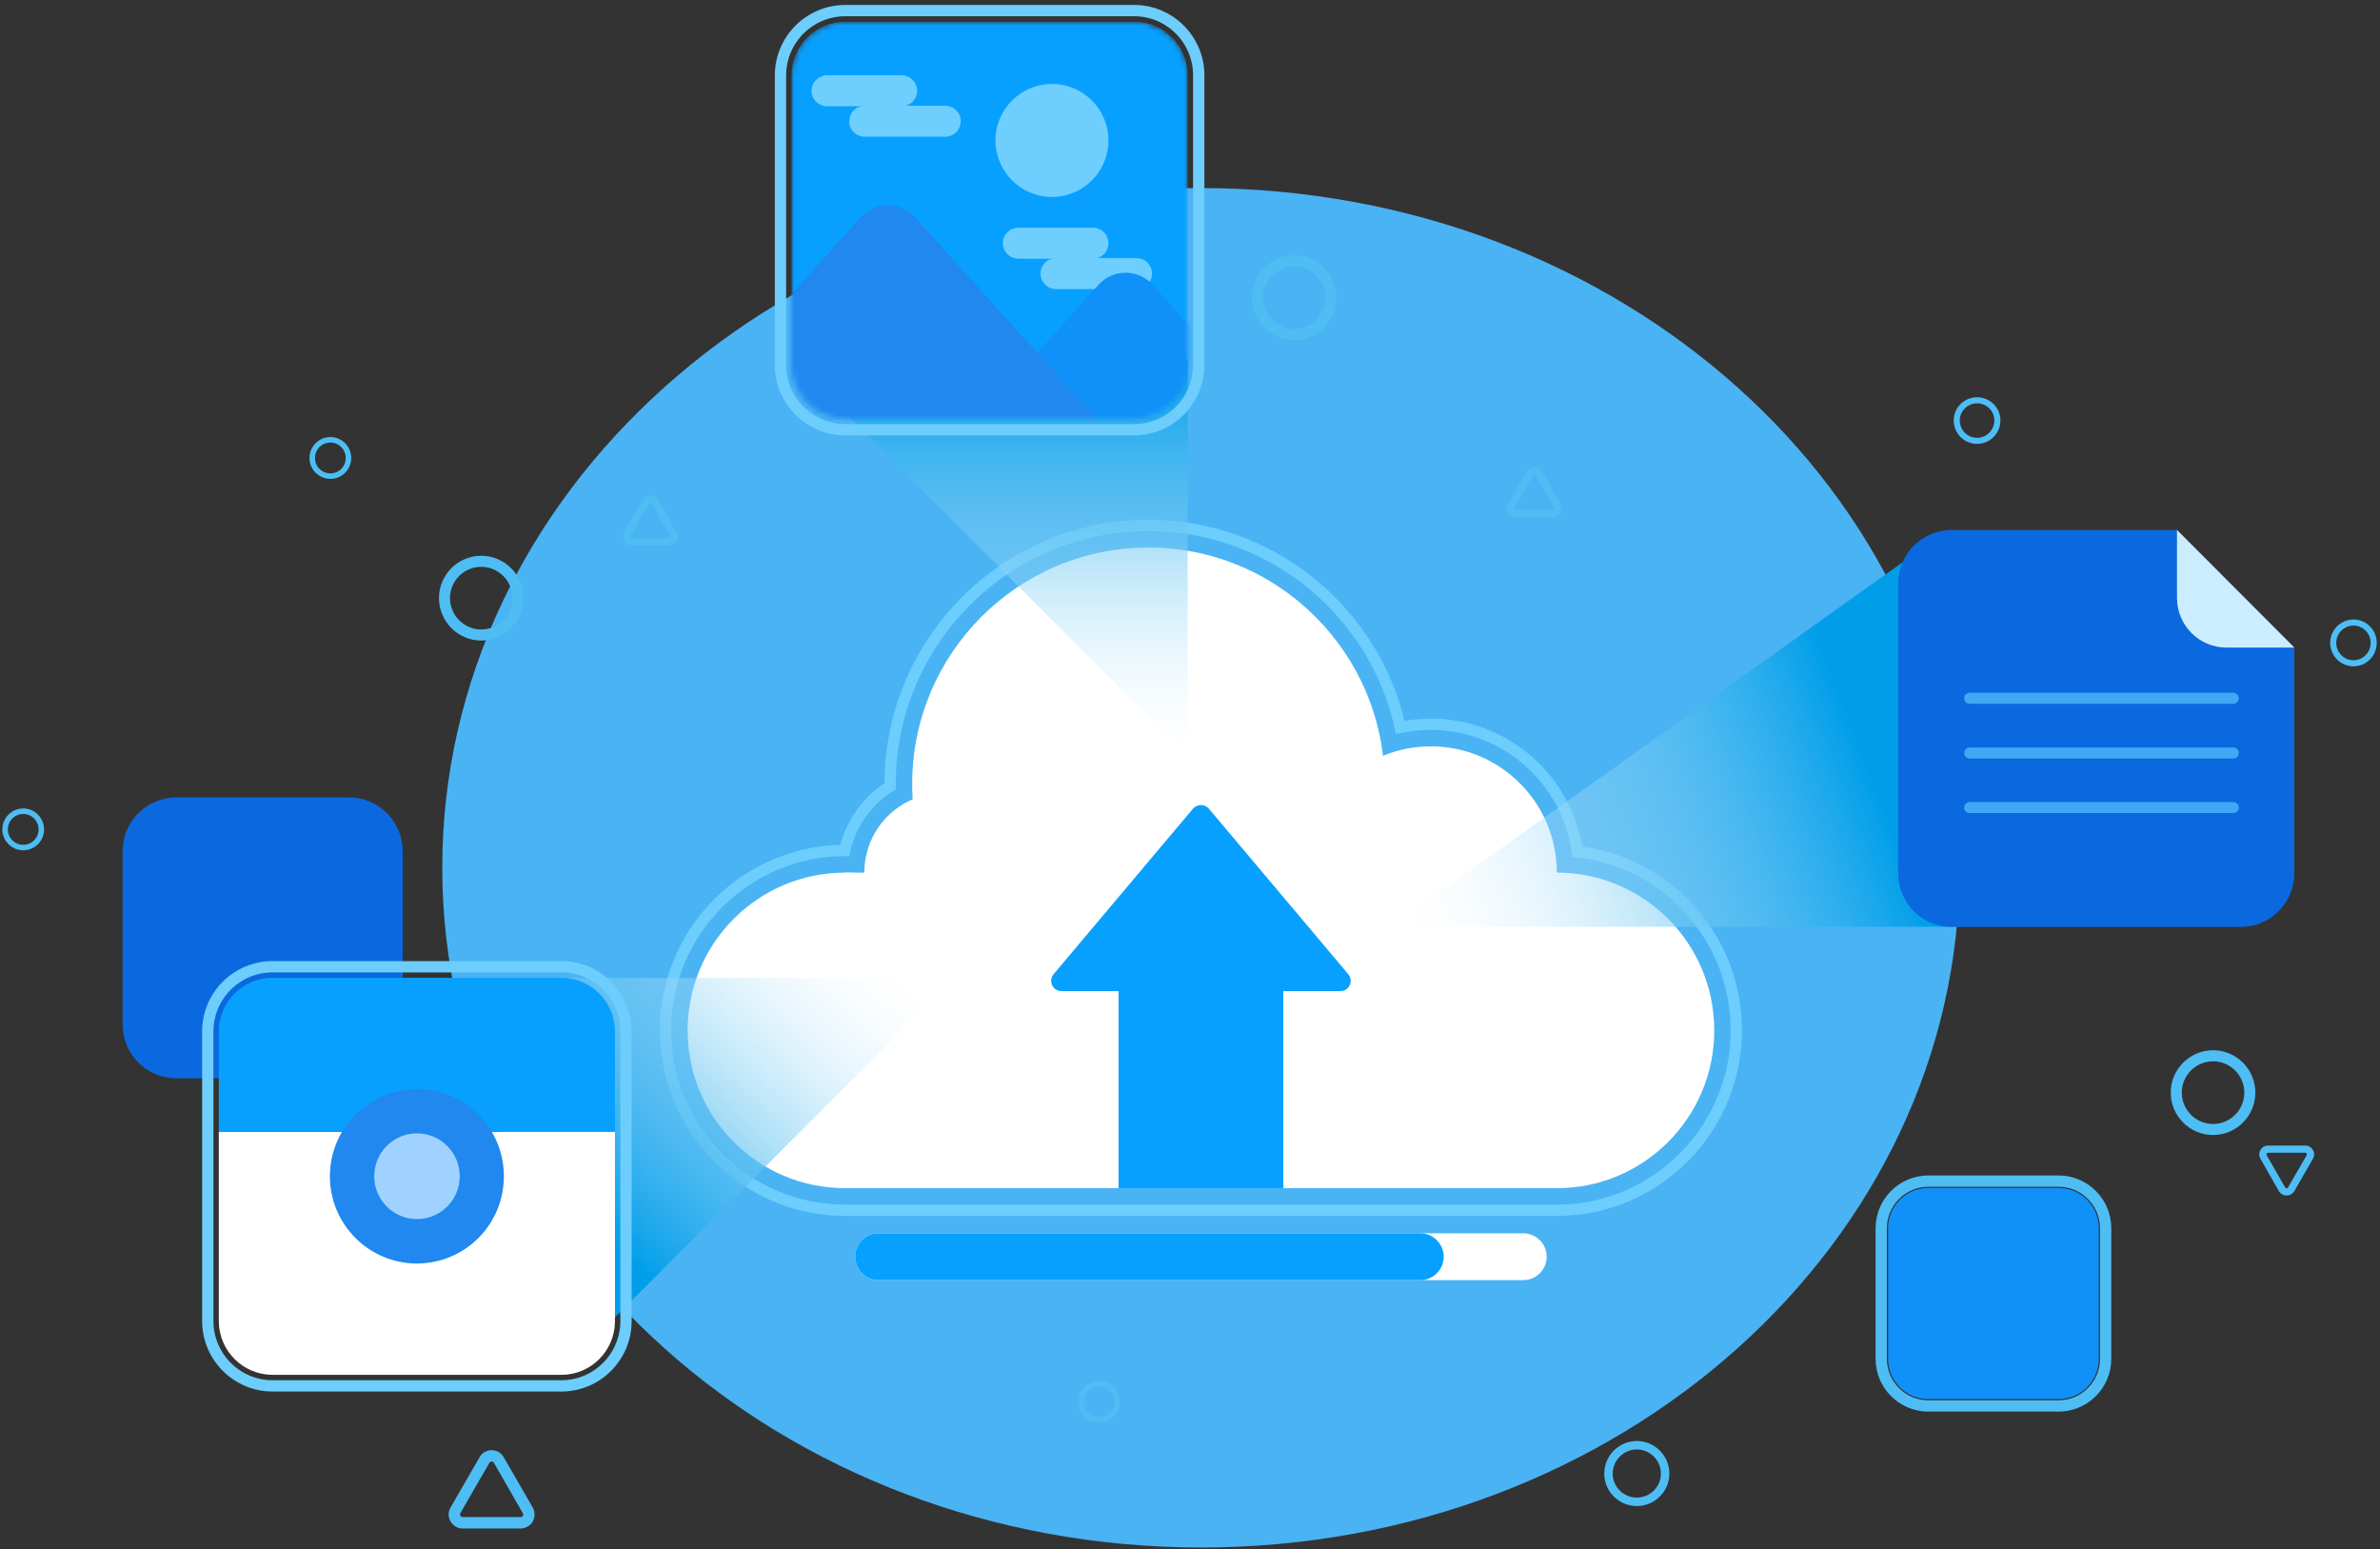
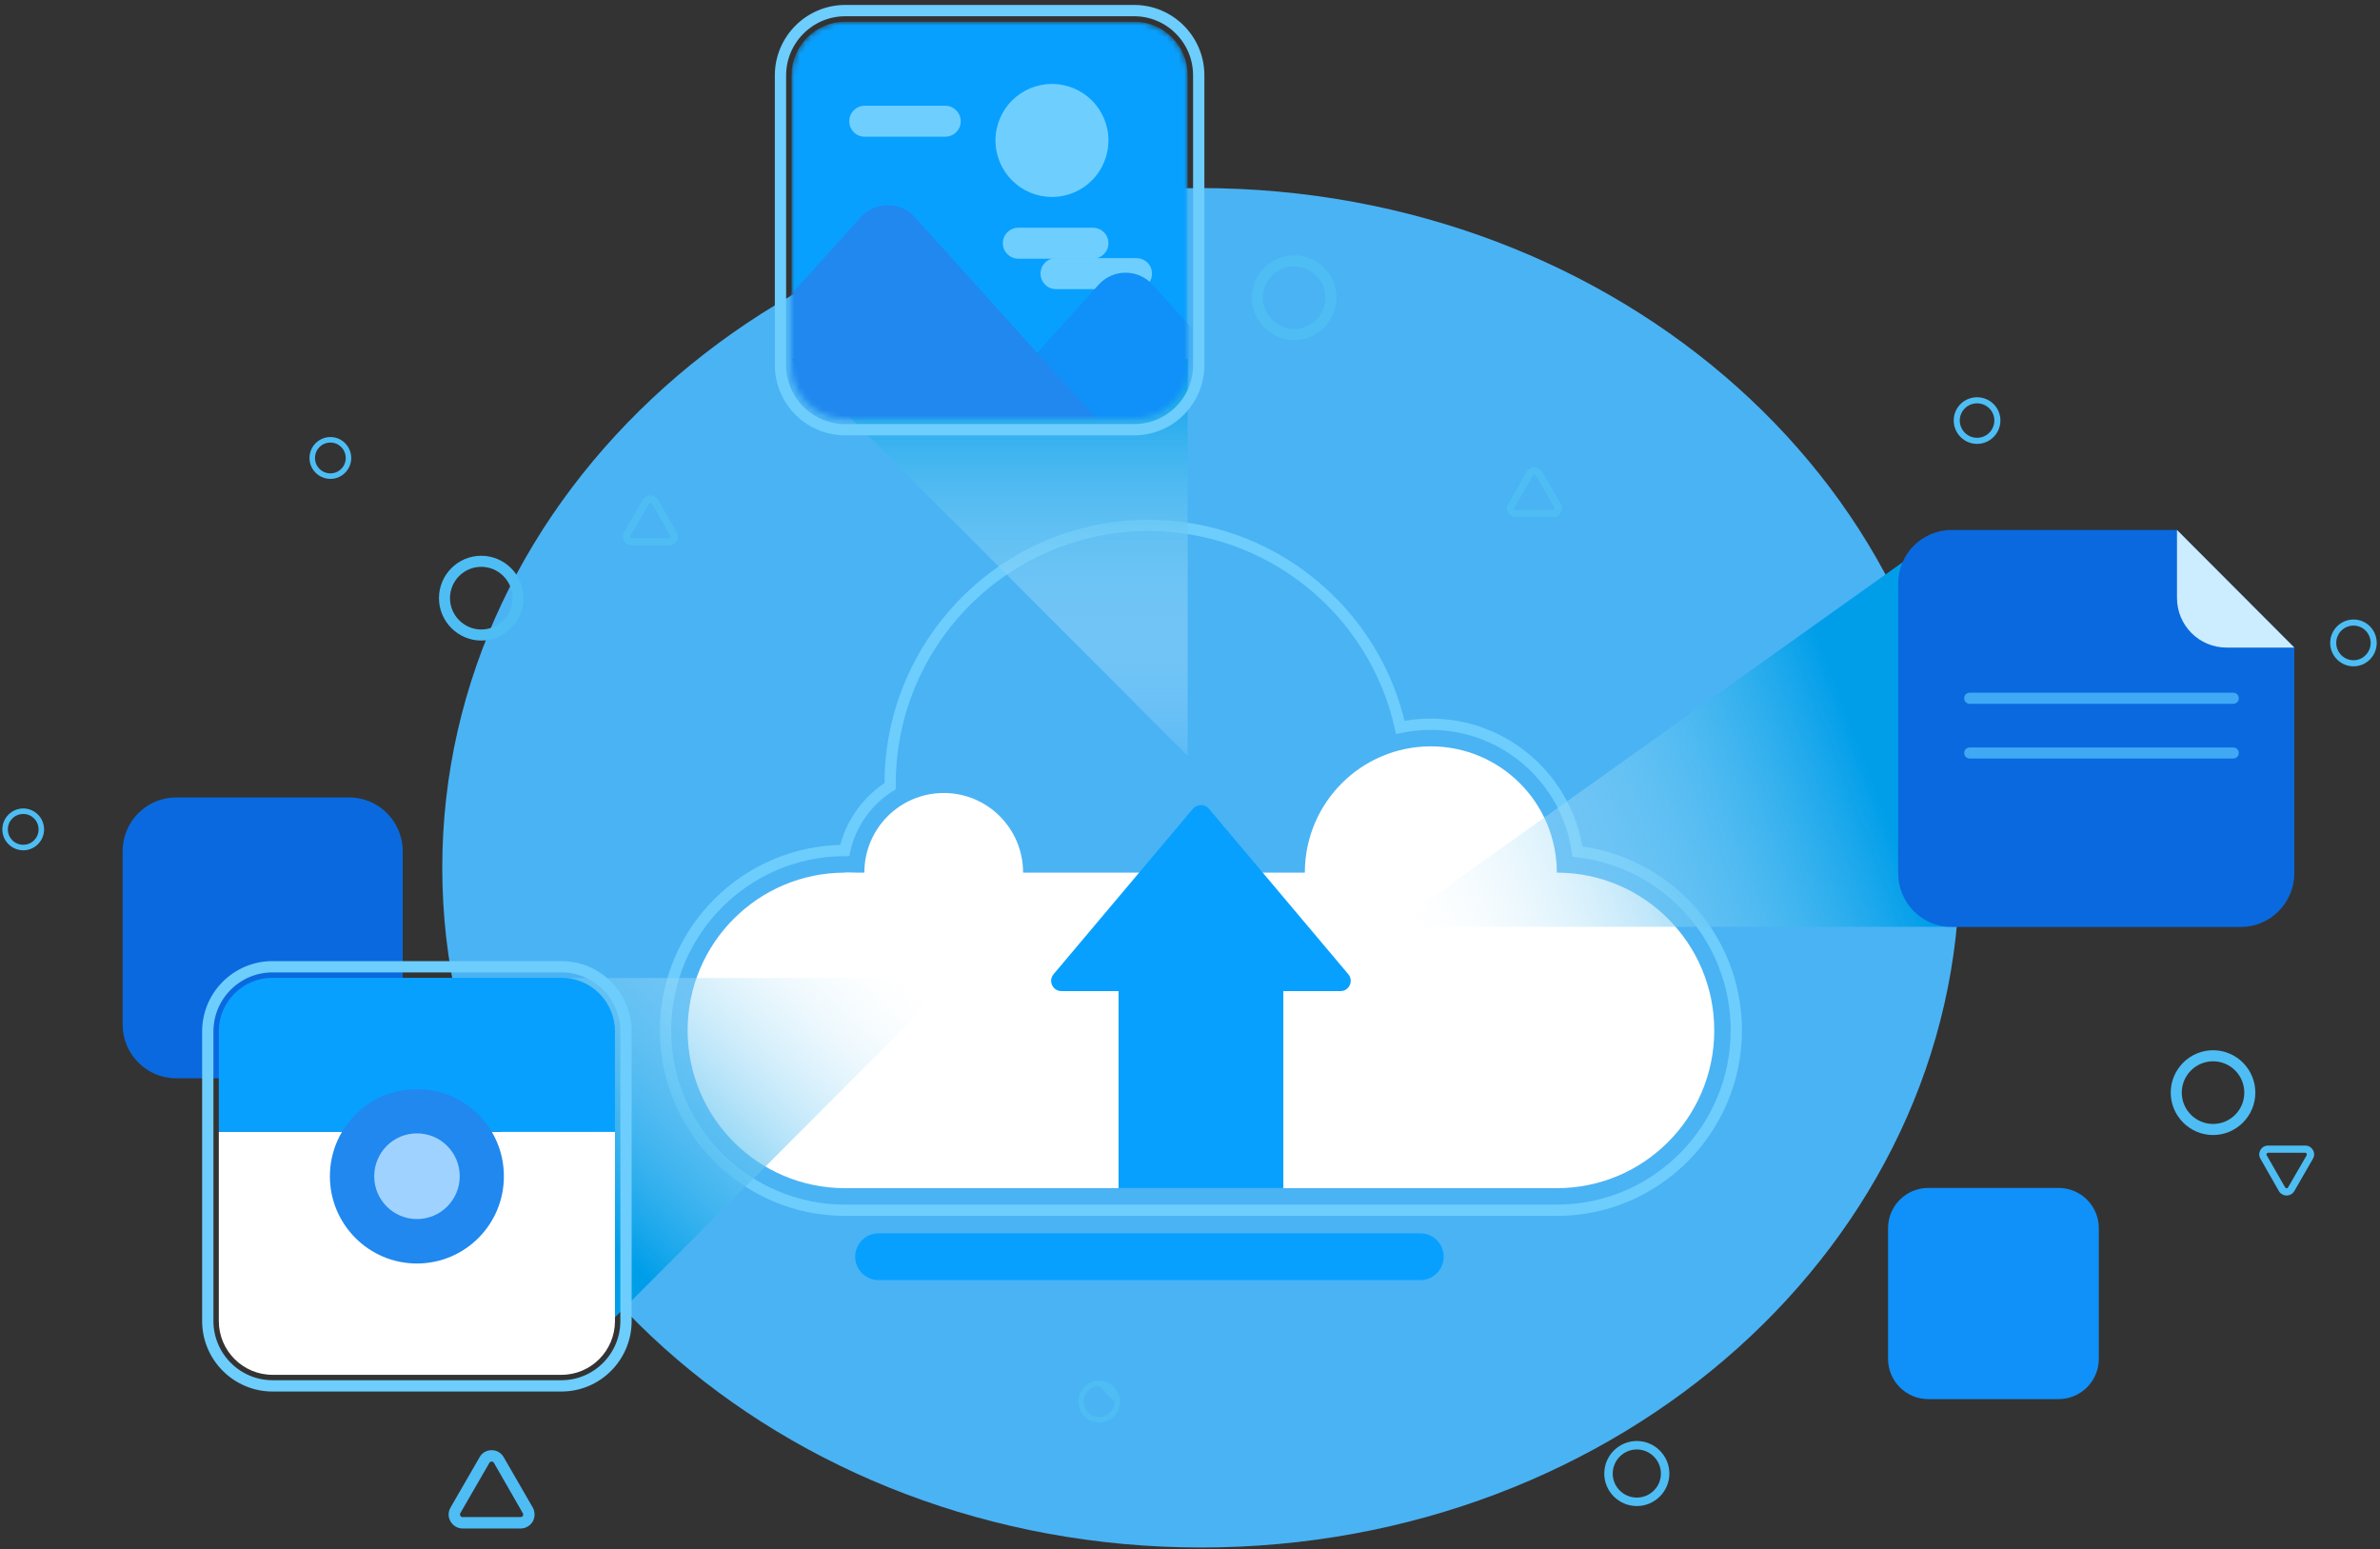
<svg xmlns="http://www.w3.org/2000/svg" width="421" height="274" viewBox="0 0 421 274" fill="none">
  <rect x="0" y="0" width="421" height="274" fill="#333333" stroke="none" />
  <path d="M346.633 153.494C346.633 219.901 286.544 273.723 212.433 273.723C138.322 273.691 78.233 219.901 78.233 153.494C78.233 87.088 138.322 33.266 212.433 33.266C286.544 33.298 346.633 87.088 346.633 153.494Z" fill="#4AB3F4" />
  <path d="M61.772 190.729H31.158C25.92 190.729 21.69 186.459 21.69 181.21V150.566C21.69 145.317 25.92 141.047 31.158 141.047H61.772C66.977 141.047 71.239 145.317 71.239 150.566V181.21C71.239 186.459 66.977 190.729 61.772 190.729Z" fill="#0A69DE" />
  <path d="M371.262 217.224V240.37C371.262 244.282 368.073 247.477 364.137 247.477H341.103C337.167 247.477 333.979 244.282 333.979 240.37V217.224C333.979 213.312 337.167 210.117 341.103 210.117H364.137C368.073 210.117 371.262 213.312 371.262 217.224Z" fill="#1090F9" />
-   <path d="M341.103 248.686C336.516 248.686 332.774 244.937 332.774 240.373V217.227C332.774 212.663 336.516 208.914 341.103 208.914H364.137C368.724 208.914 372.465 212.663 372.465 217.227V240.373C372.465 244.937 368.724 248.686 364.137 248.686H341.103Z" stroke="#4EBDF4" stroke-width="2" stroke-miterlimit="10" />
  <path d="M275.386 154.352V210.163H149.482V154.352H275.386Z" fill="white" />
  <path d="M247.538 182.257C247.538 197.677 259.998 210.163 275.387 210.163C290.775 210.163 303.235 197.677 303.235 182.257C303.235 166.837 290.775 154.352 275.387 154.352C259.998 154.352 247.538 166.837 247.538 182.257Z" fill="white" />
  <path d="M121.634 182.257C121.634 197.677 134.094 210.163 149.482 210.163C164.871 210.163 177.331 197.677 177.331 182.257C177.331 166.837 164.871 154.352 149.482 154.352C134.094 154.352 121.634 166.837 121.634 182.257Z" fill="white" />
  <path d="M230.815 154.347C230.815 166.669 240.803 176.678 253.101 176.678C265.398 176.678 275.386 166.669 275.386 154.347C275.386 141.991 265.398 132.016 253.101 132.016C240.803 132.016 230.815 141.991 230.815 154.347Z" fill="white" />
  <path d="M152.898 154.349C152.898 162.108 159.177 168.399 166.953 168.399C174.696 168.399 180.975 162.108 180.975 154.349C180.975 146.557 174.696 140.266 166.953 140.266C159.177 140.266 152.898 146.557 152.898 154.349Z" fill="white" />
-   <path d="M161.357 138.702C161.357 161.848 180.064 180.593 203.13 180.593C226.229 180.593 244.936 161.848 244.936 138.702C244.936 115.589 226.229 96.844 203.13 96.844C180.064 96.844 161.357 115.589 161.357 138.702Z" fill="white" />
  <path d="M149.482 214.071C131.979 214.071 117.729 199.792 117.729 182.254C117.729 164.715 131.947 150.469 149.417 150.436C150.458 145.742 153.353 141.634 157.453 139.059C157.453 138.95 157.453 138.83 157.453 138.7C157.453 113.468 177.949 92.93 203.13 92.93C224.699 92.93 243.113 107.991 247.7 128.659C249.479 128.29 251.279 128.105 253.101 128.105C266.277 128.105 277.24 137.918 279.03 150.632C294.841 152.457 307.139 165.921 307.139 182.254C307.139 199.792 292.889 214.071 275.386 214.071H149.482Z" stroke="#6DCDFC" stroke-width="2" stroke-miterlimit="10" />
-   <path d="M269.465 226.429H155.403C153.126 226.429 151.271 224.571 151.271 222.289C151.271 220.007 153.126 218.148 155.403 218.148H269.465C271.742 218.148 273.597 220.007 273.597 222.289C273.597 224.571 271.742 226.429 269.465 226.429Z" fill="white" />
  <path d="M251.246 226.429H155.403C153.126 226.429 151.271 224.571 151.271 222.289C151.271 220.007 153.126 218.148 155.403 218.148H251.246C253.524 218.148 255.378 220.007 255.378 222.289C255.378 224.571 253.524 226.429 251.246 226.429Z" fill="#08A0FF" />
  <path d="M227.009 166.992V210.155H197.859V166.992H227.009Z" fill="#08A0FF" />
  <path d="M211.035 143.034L186.375 172.309C185.367 173.515 186.213 175.308 187.774 175.308H237.095C238.656 175.308 239.502 173.515 238.494 172.309L213.833 143.034C213.085 142.187 211.784 142.187 211.035 143.034Z" fill="#08A0FF" />
  <path d="M210.091 133.713L140.015 63.492H210.091V133.713Z" fill="url(#paint0_linear_897_1934)" />
  <mask id="mask0_897_1934" style="mask-type:luminance" maskUnits="userSpaceOnUse" x="140" y="3" width="71" height="72">
    <path d="M200.62 74.056H149.497C144.263 74.056 140.021 69.805 140.021 64.56V13.332C140.021 8.087 144.263 3.836 149.497 3.836H200.62C205.855 3.836 210.097 8.087 210.097 13.332V64.56C210.097 69.805 205.855 74.056 200.62 74.056Z" fill="white" />
  </mask>
  <g mask="url(#mask0_897_1934)">
    <path d="M200.623 74.056H149.481C144.276 74.056 140.014 69.818 140.014 64.57V13.322C140.014 8.074 144.276 3.836 149.481 3.836H200.623C205.861 3.836 210.09 8.074 210.09 13.322V64.57C210.09 69.818 205.861 74.056 200.623 74.056Z" fill="#08A0FF" />
    <path d="M193.336 45.758H180.16C178.631 45.758 177.395 44.519 177.395 43.02C177.395 41.487 178.631 40.281 180.16 40.281H193.336C194.832 40.281 196.069 41.487 196.069 43.02C196.069 44.519 194.832 45.758 193.336 45.758Z" fill="#6ECFFF" />
    <path d="M201.014 51.141H186.797C185.268 51.141 184.064 49.902 184.064 48.403C184.064 46.87 185.268 45.664 186.797 45.664H201.014C202.543 45.664 203.78 46.87 203.78 48.403C203.78 49.902 202.543 51.141 201.014 51.141Z" fill="#6ECFFF" />
    <path d="M194.312 50.386L154.23 94.82H243.99L203.909 50.386C201.339 47.517 196.882 47.517 194.312 50.386Z" fill="#1090F9" />
    <path d="M152.246 38.424L112.133 82.89H201.925L161.844 38.424C159.274 35.588 154.817 35.588 152.246 38.424Z" fill="#2088EF" />
-     <path d="M159.501 18.797H146.325C144.796 18.797 143.56 17.591 143.56 16.059C143.56 14.559 144.796 13.32 146.325 13.32H159.501C160.997 13.32 162.234 14.559 162.234 16.059C162.234 17.591 160.997 18.797 159.501 18.797Z" fill="#6ECFFF" />
    <path d="M167.179 24.18H152.962C151.433 24.18 150.229 22.974 150.229 21.442C150.229 19.942 151.433 18.703 152.962 18.703H167.179C168.708 18.703 169.945 19.942 169.945 21.442C169.945 22.974 168.708 24.18 167.179 24.18Z" fill="#6ECFFF" />
    <path d="M196.069 24.827C196.069 30.369 191.612 34.835 186.081 34.835C180.583 34.835 176.094 30.369 176.094 24.827C176.094 19.318 180.583 14.852 186.081 14.852C191.612 14.852 196.069 19.318 196.069 24.827Z" fill="#6ECFFF" />
  </g>
  <path d="M149.514 76.007C143.203 76.007 138.062 70.889 138.062 64.565V13.318C138.062 7.026 143.203 1.875 149.514 1.875H200.624C206.936 1.875 212.043 7.026 212.043 13.318V64.565C212.043 70.889 206.936 76.007 200.624 76.007H149.514Z" stroke="#6DCDFC" stroke-width="2" stroke-miterlimit="10" />
  <path fill-rule="evenodd" clip-rule="evenodd" d="M85.131 113.301C80.999 113.301 77.648 109.91 77.648 105.803C77.648 101.662 80.999 98.305 85.131 98.305C89.23 98.305 92.614 101.662 92.614 105.803C92.614 109.91 89.23 113.301 85.131 113.301ZM85.131 100.261C82.073 100.261 79.6 102.738 79.6 105.803C79.6 108.834 82.073 111.345 85.131 111.345C88.157 111.345 90.662 108.834 90.662 105.803C90.662 102.738 88.157 100.261 85.131 100.261Z" fill="#4EBDF4" />
  <path fill-rule="evenodd" clip-rule="evenodd" d="M58.454 84.705C56.404 84.705 54.745 83.042 54.745 81.021C54.745 78.967 56.404 77.305 58.454 77.305C60.471 77.305 62.13 78.967 62.13 81.021C62.13 83.042 60.471 84.705 58.454 84.705ZM58.454 78.283C56.925 78.283 55.721 79.489 55.721 81.021C55.721 82.521 56.925 83.727 58.454 83.727C59.95 83.727 61.154 82.521 61.154 81.021C61.154 79.489 59.95 78.283 58.454 78.283Z" fill="#4EBDF4" />
  <path fill-rule="evenodd" clip-rule="evenodd" d="M4.123 150.4C2.073 150.4 0.414 148.738 0.414 146.716C0.414 144.663 2.073 143 4.123 143C6.14 143 7.799 144.663 7.799 146.716C7.799 148.738 6.14 150.4 4.123 150.4ZM4.123 143.978C2.594 143.978 1.39 145.184 1.39 146.716C1.39 148.216 2.594 149.422 4.123 149.422C5.619 149.422 6.823 148.216 6.823 146.716C6.823 145.184 5.619 143.978 4.123 143.978Z" fill="#4EBDF4" />
  <path fill-rule="evenodd" clip-rule="evenodd" d="M349.724 78.513C347.447 78.513 345.593 76.655 345.593 74.373C345.593 72.091 347.447 70.266 349.724 70.266C352.002 70.266 353.856 72.091 353.856 74.373C353.856 76.655 352.002 78.513 349.724 78.513ZM349.724 71.341C348.033 71.341 346.666 72.711 346.666 74.373C346.666 76.068 348.033 77.438 349.724 77.438C351.416 77.438 352.783 76.068 352.783 74.373C352.783 72.711 351.416 71.341 349.724 71.341Z" fill="#4EBDF4" />
  <path fill-rule="evenodd" clip-rule="evenodd" d="M416.32 117.859C414.043 117.859 412.188 116 412.188 113.718C412.188 111.436 414.043 109.578 416.32 109.578C418.598 109.578 420.419 111.436 420.419 113.718C420.419 116 418.598 117.859 416.32 117.859ZM416.32 110.654C414.628 110.654 413.262 112.023 413.262 113.718C413.262 115.414 414.628 116.783 416.32 116.783C417.979 116.783 419.346 115.414 419.346 113.718C419.346 112.023 417.979 110.654 416.32 110.654Z" fill="#4EBDF4" />
  <path fill-rule="evenodd" clip-rule="evenodd" d="M228.928 60.16C224.796 60.16 221.445 56.77 221.445 52.662C221.445 48.522 224.796 45.164 228.928 45.164C233.027 45.164 236.411 48.522 236.411 52.662C236.411 56.77 233.027 60.16 228.928 60.16ZM228.928 47.12C225.87 47.12 223.397 49.598 223.397 52.662C223.397 55.694 225.87 58.204 228.928 58.204C231.954 58.204 234.459 55.694 234.459 52.662C234.459 49.598 231.954 47.12 228.928 47.12Z" fill="#4EBDF4" />
  <path fill-rule="evenodd" clip-rule="evenodd" d="M391.465 200.762C387.366 200.762 383.982 197.404 383.982 193.264C383.982 189.123 387.366 185.766 391.465 185.766C395.597 185.766 398.948 189.123 398.948 193.264C398.948 197.404 395.597 200.762 391.465 200.762ZM391.465 187.722C388.439 187.722 385.934 190.199 385.934 193.264C385.934 196.328 388.439 198.806 391.465 198.806C394.523 198.806 396.996 196.328 396.996 193.264C396.996 190.199 394.523 187.722 391.465 187.722Z" fill="#4EBDF4" />
  <path fill-rule="evenodd" clip-rule="evenodd" d="M289.538 266.391C286.382 266.391 283.779 263.815 283.779 260.653C283.779 257.458 286.382 254.883 289.538 254.883C292.693 254.883 295.296 257.458 295.296 260.653C295.296 263.815 292.693 266.391 289.538 266.391ZM289.538 256.382C287.195 256.382 285.276 258.306 285.276 260.653C285.276 263 287.195 264.891 289.538 264.891C291.88 264.891 293.8 263 293.8 260.653C293.8 258.306 291.88 256.382 289.538 256.382Z" fill="#4EBDF4" />
-   <path fill-rule="evenodd" clip-rule="evenodd" d="M194.443 251.619C192.394 251.619 190.734 249.956 190.734 247.935C190.734 245.881 192.394 244.219 194.443 244.219C196.46 244.219 198.119 245.881 198.119 247.935C198.119 249.956 196.46 251.619 194.443 251.619ZM194.443 245.197C192.914 245.197 191.71 246.403 191.71 247.935C191.71 249.435 192.914 250.641 194.443 250.641C195.94 250.641 197.143 249.435 197.143 247.935C197.143 246.403 195.94 245.197 194.443 245.197Z" fill="#4EBDF4" />
+   <path fill-rule="evenodd" clip-rule="evenodd" d="M194.443 251.619C192.394 251.619 190.734 249.956 190.734 247.935C190.734 245.881 192.394 244.219 194.443 244.219C196.46 244.219 198.119 245.881 198.119 247.935C198.119 249.956 196.46 251.619 194.443 251.619ZM194.443 245.197C192.914 245.197 191.71 246.403 191.71 247.935C191.71 249.435 192.914 250.641 194.443 250.641C195.94 250.641 197.143 249.435 197.143 247.935Z" fill="#4EBDF4" />
  <path fill-rule="evenodd" clip-rule="evenodd" d="M118.315 96.475H111.775C111.19 96.475 110.702 96.182 110.409 95.693C110.116 95.204 110.116 94.617 110.409 94.128L113.695 88.423C113.988 87.934 114.476 87.641 115.061 87.641C115.614 87.641 116.135 87.934 116.428 88.423L119.681 94.128C119.974 94.617 119.974 95.204 119.681 95.693C119.421 96.182 118.9 96.475 118.315 96.475ZM115.061 88.912C114.996 88.912 114.866 88.945 114.801 89.075L111.515 94.747C111.45 94.878 111.483 95.008 111.515 95.041C111.548 95.106 111.613 95.204 111.775 95.204H118.315C118.477 95.204 118.542 95.106 118.575 95.041C118.607 95.008 118.673 94.878 118.575 94.747L115.322 89.075C115.224 88.945 115.126 88.912 115.061 88.912Z" fill="#4EBDF4" />
  <path fill-rule="evenodd" clip-rule="evenodd" d="M274.702 91.491H268.163C267.578 91.491 267.057 91.197 266.797 90.708C266.504 90.219 266.504 89.6 266.797 89.111L270.05 83.439C270.343 82.95 270.863 82.656 271.416 82.656C272.002 82.656 272.49 82.95 272.783 83.439L276.069 89.111C276.362 89.6 276.362 90.219 276.069 90.708C275.776 91.197 275.288 91.491 274.702 91.491ZM271.416 83.928C271.351 83.928 271.254 83.96 271.156 84.091L267.903 89.763C267.805 89.893 267.87 89.991 267.903 90.056C267.935 90.122 268 90.219 268.163 90.219H274.702C274.865 90.219 274.93 90.122 274.963 90.056C274.995 89.991 275.028 89.893 274.963 89.763L271.677 84.091C271.612 83.96 271.482 83.928 271.416 83.928Z" fill="#4EBDF4" />
  <path fill-rule="evenodd" clip-rule="evenodd" d="M401.225 202.625H407.764C408.349 202.625 408.837 202.918 409.13 203.407C409.423 203.896 409.423 204.483 409.13 204.972L405.844 210.677C405.552 211.166 405.064 211.46 404.478 211.46C403.925 211.46 403.404 211.166 403.112 210.677L399.858 204.972C399.565 204.483 399.565 203.896 399.858 203.407C400.119 202.918 400.639 202.625 401.225 202.625ZM404.478 210.188C404.543 210.188 404.673 210.156 404.738 210.025L408.024 204.353C408.089 204.222 408.057 204.092 408.024 204.059C407.992 203.994 407.927 203.896 407.764 203.896H401.225C401.062 203.896 400.997 203.994 400.964 204.059C400.932 204.092 400.867 204.222 400.964 204.353L404.218 210.025C404.315 210.156 404.413 210.188 404.478 210.188Z" fill="#4EBDF4" />
  <path fill-rule="evenodd" clip-rule="evenodd" d="M92.093 270.363H81.845C80.934 270.363 80.153 269.874 79.698 269.124C79.243 268.342 79.243 267.429 79.698 266.646L84.838 257.747C85.261 256.964 86.075 256.508 86.953 256.508C87.864 256.508 88.645 256.964 89.1 257.747L94.24 266.646C94.663 267.429 94.663 268.342 94.24 269.124C93.785 269.874 92.972 270.363 92.093 270.363ZM86.953 258.529C86.855 258.529 86.693 258.529 86.563 258.757L81.422 267.657C81.325 267.853 81.39 268.016 81.422 268.113C81.487 268.211 81.618 268.342 81.845 268.342H92.093C92.321 268.342 92.451 268.211 92.484 268.113C92.549 268.016 92.614 267.853 92.484 267.657L87.376 258.757C87.246 258.529 87.051 258.529 86.953 258.529Z" fill="#4EBDF4" />
  <path d="M246.041 163.931L344.617 93.711V163.931H246.041Z" fill="url(#paint1_linear_897_1934)" />
  <path d="M405.844 114.541V154.443C405.844 159.692 401.583 163.963 396.377 163.963H345.235C339.997 163.963 335.768 159.692 335.768 154.443V103.229C335.768 97.98 339.997 93.742 345.235 93.742H385.088L400.737 109.423L405.844 114.541Z" fill="#0A69DE" />
  <path d="M405.845 114.541H393.84C388.993 114.541 385.089 110.596 385.089 105.772V93.742L405.845 114.541Z" fill="#CCECFF" />
  <path d="M395.044 124.487H348.423C347.87 124.487 347.447 124.063 347.447 123.509C347.447 122.955 347.87 122.531 348.423 122.531H395.044C395.597 122.531 396.02 122.955 396.02 123.509C396.02 124.063 395.597 124.487 395.044 124.487Z" fill="#3FA9F5" />
  <path d="M395.044 134.167H348.423C347.87 134.167 347.447 133.711 347.447 133.189C347.447 132.635 347.87 132.211 348.423 132.211H395.044C395.597 132.211 396.02 132.635 396.02 133.189C396.02 133.711 395.597 134.167 395.044 134.167Z" fill="#3FA9F5" />
-   <path d="M395.044 143.815H348.423C347.87 143.815 347.447 143.392 347.447 142.837C347.447 142.316 347.87 141.859 348.423 141.859H395.044C395.597 141.859 396.02 142.316 396.02 142.837C396.02 143.392 395.597 143.815 395.044 143.815Z" fill="#3FA9F5" />
  <path d="M168.676 172.992L98.6 243.213V172.992H168.676Z" fill="url(#paint2_linear_897_1934)" />
  <path d="M108.783 182.44V200.207H38.706V182.44C38.706 177.191 42.968 172.953 48.206 172.953H99.316C104.554 172.953 108.783 177.191 108.783 182.44Z" fill="#08A0FF" />
  <path d="M108.783 200.211V233.659C108.783 238.907 104.554 243.178 99.316 243.178H48.206C42.968 243.178 38.706 238.907 38.706 233.659V200.211H108.783Z" fill="white" />
  <path d="M48.206 245.132C41.894 245.132 36.754 239.982 36.754 233.657V182.443C36.754 176.118 41.894 171 48.206 171H99.316C105.627 171 110.735 176.118 110.735 182.443V233.657C110.735 239.982 105.627 245.132 99.316 245.132H48.206Z" stroke="#6DCDFC" stroke-width="2" stroke-miterlimit="10" />
  <path d="M89.133 208.068C89.133 216.577 82.269 223.488 73.745 223.488C65.254 223.488 58.356 216.577 58.356 208.068C58.356 199.527 65.254 192.648 73.745 192.648C82.269 192.648 89.133 199.527 89.133 208.068Z" fill="#2088EF" />
  <path d="M81.324 208.065C81.324 212.237 77.941 215.628 73.744 215.628C69.58 215.628 66.196 212.237 66.196 208.065C66.196 203.859 69.58 200.469 73.744 200.469C77.941 200.469 81.324 203.859 81.324 208.065Z" fill="#A0D2FF" />
  <defs>
    <linearGradient id="paint0_linear_897_1934" x1="140.02" y1="133.717" x2="140.02" y2="63.495" gradientUnits="userSpaceOnUse">
      <stop stop-color="white" stop-opacity="0.1" />
      <stop offset="1" stop-color="#009EE9" />
    </linearGradient>
    <linearGradient id="paint1_linear_897_1934" x1="213.676" y1="71.849" x2="294" y2="40.955" gradientUnits="userSpaceOnUse">
      <stop stop-color="white" stop-opacity="0.1" />
      <stop offset="1" stop-color="#009EE9" />
    </linearGradient>
    <linearGradient id="paint2_linear_897_1934" x1="199.806" y1="209.947" x2="151.771" y2="261.078" gradientUnits="userSpaceOnUse">
      <stop stop-color="white" stop-opacity="0.1" />
      <stop offset="1" stop-color="#009EE9" />
    </linearGradient>
  </defs>
</svg>